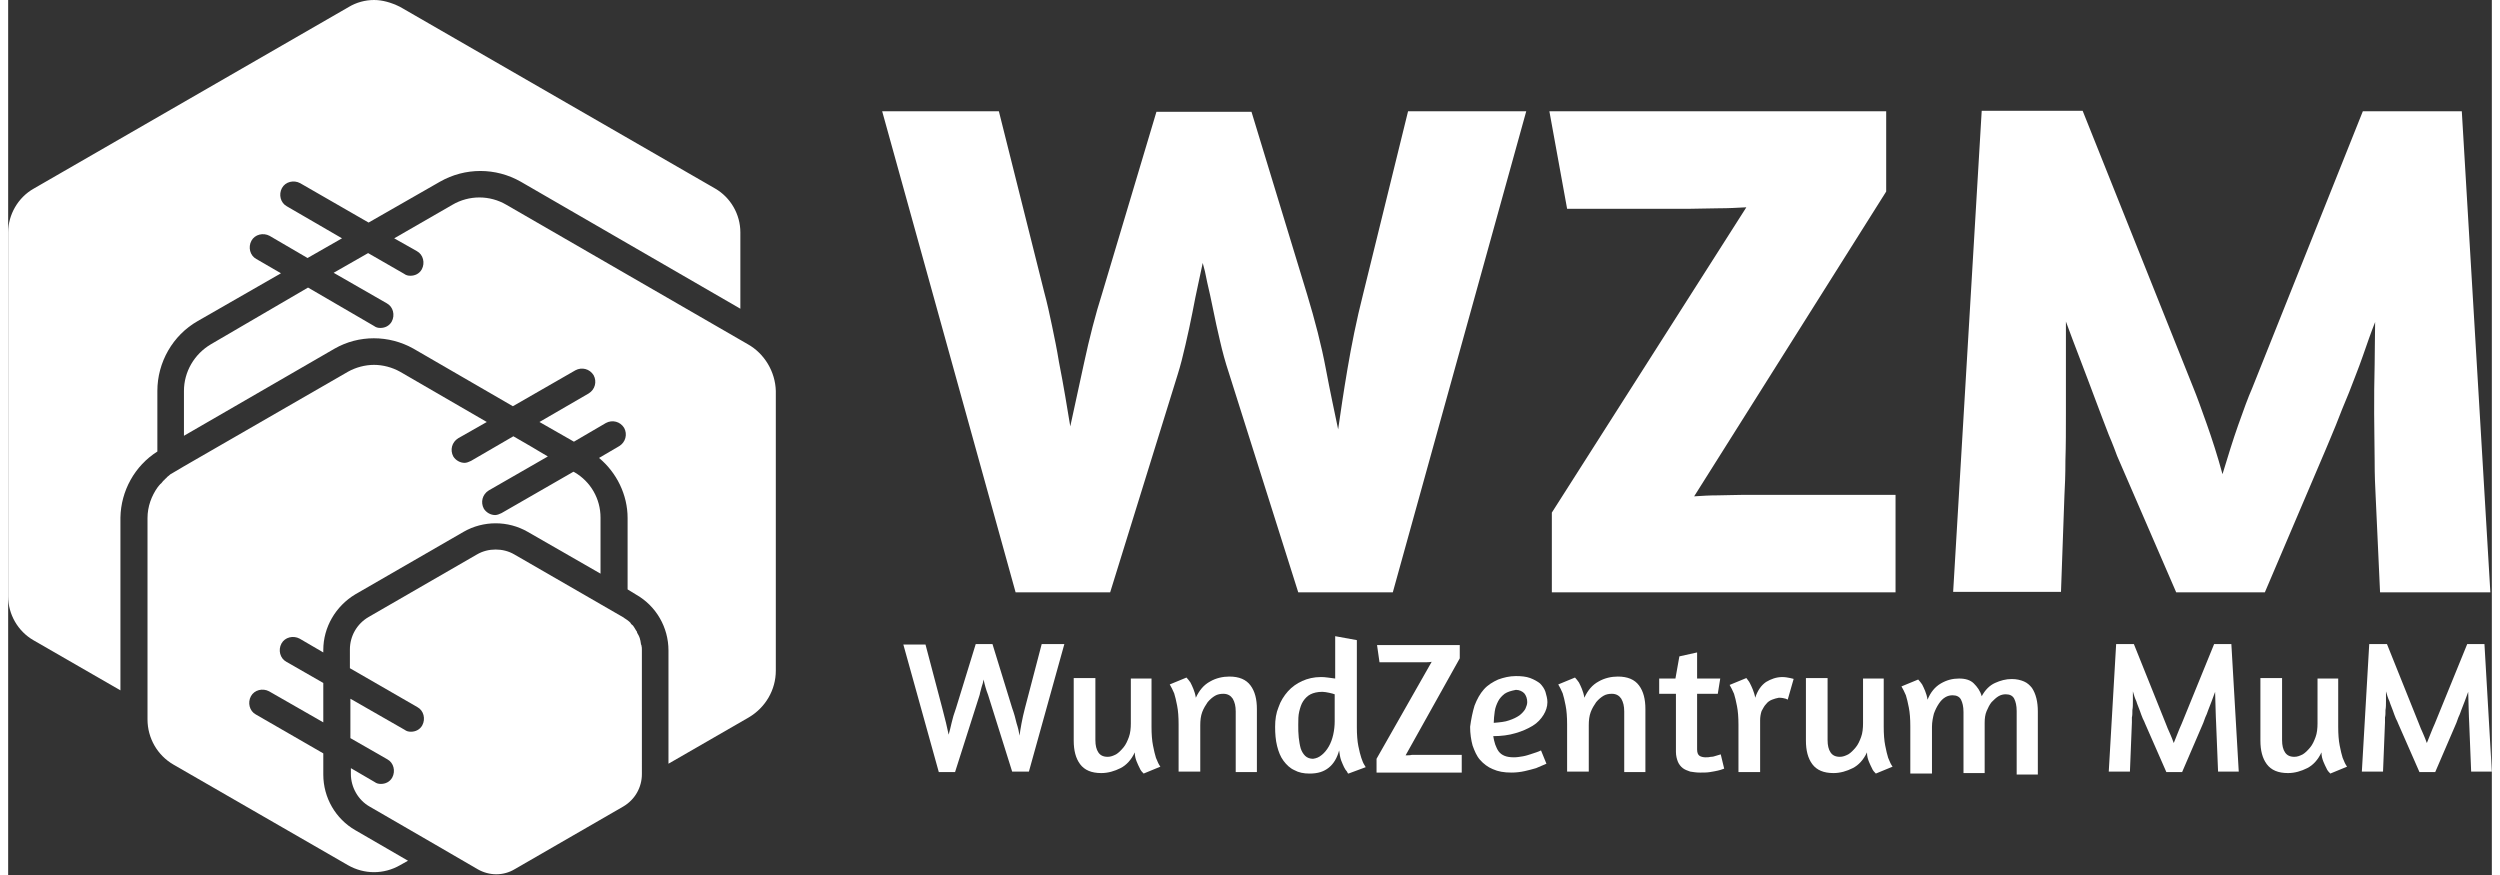
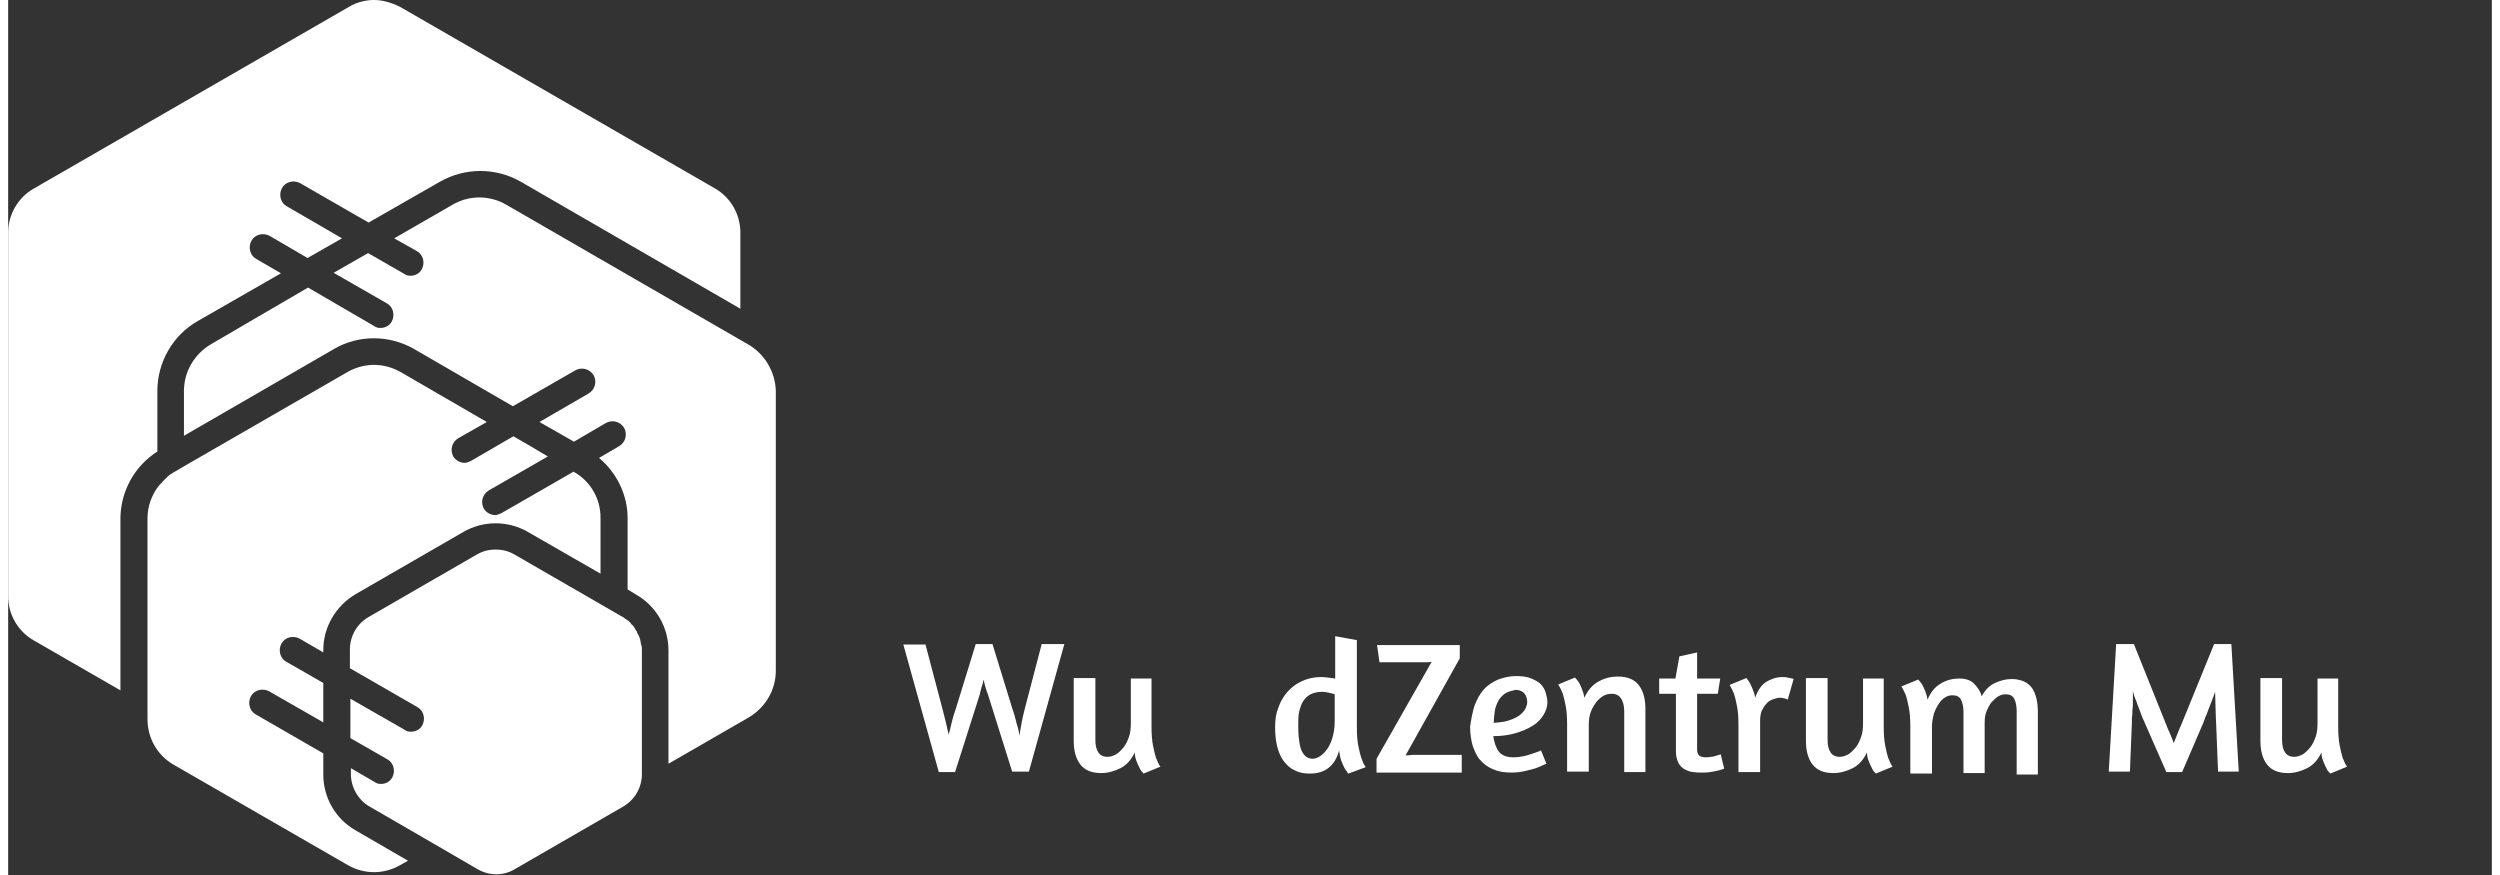
<svg xmlns="http://www.w3.org/2000/svg" version="1.1" id="Ebene_1" x="0px" y="0px" viewBox="0 0 504.4 177.7" style="enable-background:new 0 0 504.4 177.7;" xml:space="preserve" width="200" height="70">
  <rect x="0" y="0" width="504.4" height="177.7" fill="#333333" stroke="none" />
  <style type="text/css">
	.st0{fill:#FFFFFF;}
</style>
  <path class="st0" d="M30.3,91.7V79.4c0-5.8,3.1-11.3,8.2-14.2l16.9-9.7l-5-2.9c-1.3-0.7-1.7-2.4-1-3.7c0.7-1.3,2.4-1.7,3.7-1  l7.7,4.5l7-4l-11.2-6.5c-1.3-0.7-1.7-2.4-1-3.7c0.7-1.3,2.4-1.7,3.7-1l13.9,8l14.5-8.3c5.1-2.9,11.3-2.9,16.4,0l44.6,25.8V47.2  c0-3.7-2-7.1-5.1-8.9l-64-36.9C77.8,0.5,76,0,74.3,0c-1.8,0-3.6,0.5-5.1,1.4l-64,36.9C2,40.1,0,43.6,0,47.2v73.9  c0,3.7,2,7.1,5.1,8.9l17.7,10.2v-35.1C22.9,99.7,25.7,94.6,30.3,91.7z" />
  <path class="st0" d="M150.2,69.9l-49-28.3c-1.7-1-3.6-1.5-5.5-1.5c-1.9,0-3.8,0.5-5.5,1.5l-11.8,6.8L83,51c1.3,0.7,1.7,2.4,1,3.7  c-0.5,0.9-1.4,1.3-2.3,1.3c-0.5,0-0.9-0.1-1.3-0.4l-7.3-4.2l-7,4l10.8,6.2c1.3,0.7,1.7,2.4,1,3.7c-0.5,0.9-1.4,1.3-2.3,1.3  c-0.5,0-0.9-0.1-1.3-0.4l-13.4-7.8L41.2,69.9c-3.4,2-5.5,5.6-5.5,9.5v9.1l30.6-17.7c4.9-2.8,11-2.8,16,0l20.2,11.7l12.7-7.3  c1.3-0.7,2.9-0.3,3.7,1c0.7,1.3,0.3,2.9-1,3.7l-10,5.8l7,4l6.5-3.8c1.3-0.7,2.9-0.3,3.7,1c0.7,1.3,0.3,2.9-1,3.7l-4.1,2.4  c3.6,3,5.8,7.5,5.8,12.2v14.5l1.8,1.1c4,2.3,6.5,6.6,6.5,11.3v23l16.3-9.4c3.4-2,5.5-5.6,5.5-9.5V79.4  C155.8,75.5,153.6,71.8,150.2,69.9z" />
  <path class="st0" d="M70.5,168.6c-4-2.3-6.5-6.6-6.5-11.3v-4.3l-13.7-7.9c-1.3-0.7-1.7-2.4-1-3.7c0.7-1.3,2.4-1.7,3.7-1l11,6.3v-8  l-7.5-4.3c-1.3-0.7-1.7-2.4-1-3.7c0.7-1.3,2.4-1.7,3.7-1l4.8,2.8V132c0-4.6,2.5-8.9,6.5-11.3l22-12.7c4-2.3,9-2.3,13,0l14.8,8.5  v-11.4c0-3.8-2-7.3-5.3-9.2l-0.2-0.1l-14.6,8.4c-0.4,0.2-0.9,0.4-1.3,0.4c-0.9,0-1.8-0.5-2.3-1.3c-0.7-1.3-0.3-2.9,1-3.7l12-6.9  l-2.2-1.3l-1-0.6l-3.8-2.2L94,93.6c-0.4,0.2-0.9,0.4-1.3,0.4c-0.9,0-1.8-0.5-2.3-1.3c-0.7-1.3-0.3-2.9,1-3.7l5.8-3.3L79.6,75.5  c-1.6-0.9-3.5-1.4-5.3-1.4c-1.8,0-3.7,0.5-5.3,1.4L35.7,94.7L33.5,96c-0.4,0.2-0.7,0.4-1,0.7c-0.1,0-0.1,0.1-0.1,0.1  c-0.1,0.1-0.2,0.1-0.2,0.2c-0.2,0.2-0.4,0.3-0.5,0.5c-0.2,0.1-0.3,0.3-0.4,0.4c-0.1,0.1-0.2,0.3-0.4,0.4c-0.2,0.2-0.3,0.4-0.5,0.6  c-1.3,1.8-2.1,4-2.1,6.3v38.2v2.7c0,3.8,2,7.3,5.3,9.2L69,175.7c3.3,1.9,7.3,1.9,10.6,0l1.6-0.9L70.5,168.6z" />
  <g>
    <path class="st0" d="M199,141.1c-0.4-1-0.7-2.1-0.9-3.1c-0.1,0.5-0.2,1-0.4,1.5c-0.1,0.5-0.3,1-0.4,1.6l-5,15.7H189l-7.2-25.9h4.5   l3.4,12.9c0.6,2.2,1,4,1.3,5.4c0.2-0.7,0.4-1.5,0.6-2.4c0.2-0.9,0.5-1.9,0.9-3l4-13h3.4l4,13c0.4,1.1,0.7,2.2,0.9,3.1   c0.3,0.9,0.5,1.8,0.6,2.5c0.1-0.7,0.2-1.5,0.4-2.5s0.4-2,0.7-3.1l3.4-13h4.6l-7.2,25.9h-3.4L199,141.1z" />
    <path class="st0" d="M227.8,137.8h4.4v9.8c0,1.5,0.1,2.8,0.3,3.8c0.2,1,0.4,1.9,0.6,2.5c0.3,0.8,0.6,1.4,0.9,1.8l-3.4,1.4   c-0.3-0.3-0.6-0.6-0.8-1.1c-0.2-0.4-0.4-0.8-0.6-1.3c-0.2-0.5-0.4-1.1-0.4-1.9c-0.7,1.5-1.7,2.6-2.9,3.2c-1.2,0.6-2.5,1-3.9,1   c-2,0-3.4-0.6-4.3-1.8c-0.9-1.2-1.3-2.8-1.3-4.8v-12.7h4.4v12.6c0,1.1,0.2,1.9,0.6,2.5c0.4,0.6,1,0.9,1.9,0.9   c0.6,0,1.1-0.2,1.7-0.5c0.5-0.3,1-0.8,1.5-1.4s0.8-1.3,1.1-2.1c0.3-0.8,0.4-1.8,0.4-2.8V137.8z" />
-     <path class="st0" d="M249.3,156.8v-12.3c0-1.1-0.2-1.9-0.6-2.6c-0.4-0.6-1-1-1.9-1c-0.6,0-1.2,0.1-1.7,0.4c-0.5,0.3-1,0.7-1.5,1.3   c-0.4,0.6-0.8,1.2-1.1,2c-0.3,0.8-0.4,1.7-0.4,2.7v9.4h-4.4v-9.6c0-1.5-0.1-2.8-0.3-3.8c-0.2-1-0.4-1.9-0.6-2.5   c-0.3-0.7-0.6-1.3-0.9-1.8l3.4-1.4c0.3,0.3,0.5,0.6,0.8,1c0.2,0.4,0.4,0.8,0.6,1.3c0.2,0.5,0.4,1.1,0.5,1.8   c0.7-1.5,1.6-2.6,2.9-3.3c1.2-0.7,2.6-1,3.9-1c2,0,3.4,0.6,4.3,1.8c0.9,1.2,1.3,2.8,1.3,4.8v12.8H249.3z" />
    <path class="st0" d="M272.2,157.1c-0.1,0-0.2-0.1-0.3-0.4c-0.2-0.2-0.4-0.5-0.6-0.9c-0.2-0.4-0.4-0.9-0.6-1.4   c-0.2-0.6-0.3-1.2-0.4-2c-0.4,1.5-1.1,2.7-2.1,3.5c-1,0.8-2.2,1.2-3.9,1.2c-1.2,0-2.2-0.2-3.1-0.7c-0.9-0.4-1.6-1.1-2.2-1.9   c-0.6-0.8-1-1.8-1.3-3c-0.3-1.2-0.4-2.5-0.4-3.9c0-1.5,0.2-2.8,0.7-4c0.4-1.2,1.1-2.3,1.9-3.2c0.8-0.9,1.8-1.6,2.9-2.1   c1.1-0.5,2.4-0.8,3.7-0.8c0.5,0,0.9,0,1.5,0.1c0.5,0.1,1,0.1,1.5,0.2v-8.6l4.4,0.8v17.7c0,1.5,0.1,2.8,0.3,3.8   c0.2,1,0.4,1.8,0.6,2.4c0.2,0.6,0.4,1.1,0.6,1.4c0.2,0.3,0.3,0.5,0.3,0.5L272.2,157.1z M266.8,153.3c0.5-0.4,1-1,1.4-1.7   c0.4-0.7,0.7-1.5,0.9-2.4c0.2-0.9,0.3-1.8,0.3-2.7V141c-0.3-0.1-0.6-0.2-1.1-0.3c-0.5-0.1-1-0.2-1.4-0.2c-1,0-1.8,0.2-2.4,0.5   c-0.6,0.3-1.1,0.8-1.5,1.4c-0.4,0.6-0.6,1.3-0.8,2.1s-0.2,1.7-0.2,2.7c0,0.9,0,1.7,0.1,2.6c0.1,0.8,0.2,1.5,0.4,2.2   c0.2,0.6,0.5,1.1,0.9,1.5c0.4,0.4,1,0.6,1.6,0.6C265.7,154,266.2,153.8,266.8,153.3z" />
    <path class="st0" d="M277.9,156.8v-2.7l11.2-19.7c-0.5,0.1-1,0.1-1.6,0.1c-0.5,0-1.1,0-1.7,0h-7.3L278,131h16.8v2.7l-11,19.7   c0.4,0,0.9,0,1.3-0.1c0.5,0,1,0,1.5,0h8.6v3.6H277.9z" />
    <path class="st0" d="M297.8,143.3c0.5-1.3,1.1-2.4,1.9-3.3c0.8-0.9,1.8-1.5,2.9-2c1.1-0.4,2.3-0.7,3.6-0.7c1.1,0,2.1,0.1,2.9,0.4   c0.8,0.3,1.5,0.7,2,1.1c0.5,0.5,0.9,1.1,1.1,1.7c0.2,0.7,0.4,1.4,0.4,2.1c0,0.9-0.3,1.8-0.8,2.6c-0.5,0.8-1.2,1.6-2.2,2.2   c-1,0.6-2.1,1.1-3.5,1.5c-1.3,0.4-2.9,0.6-4.5,0.6c0.1,0.6,0.2,1.1,0.4,1.7c0.2,0.5,0.4,1,0.7,1.4s0.7,0.7,1.2,0.9   c0.5,0.2,1.1,0.3,1.9,0.3c0.6,0,1.2-0.1,1.8-0.2c0.6-0.1,1.2-0.3,1.8-0.5c0.6-0.2,1.3-0.4,1.9-0.7l1.1,2.7   c-0.7,0.3-1.4,0.6-2.1,0.9c-0.7,0.2-1.4,0.4-2.3,0.6c-0.9,0.2-1.8,0.3-2.7,0.3c-1.5,0-2.7-0.2-3.8-0.7c-1-0.4-1.9-1.1-2.6-1.9   c-0.7-0.8-1.1-1.8-1.5-2.9c-0.3-1.1-0.5-2.4-0.5-3.8C297.1,146.1,297.4,144.6,297.8,143.3z M303.9,140.9c-0.5,0.4-1,0.9-1.3,1.5   c-0.3,0.6-0.6,1.3-0.7,2.1c-0.1,0.8-0.2,1.6-0.2,2.3c1.2-0.1,2.3-0.2,3.1-0.5c0.9-0.3,1.5-0.6,2.1-1c0.5-0.4,0.9-0.8,1.2-1.3   c0.2-0.5,0.4-0.9,0.4-1.4c0-0.7-0.2-1.3-0.6-1.8c-0.4-0.4-1-0.7-1.7-0.7C305.2,140.3,304.5,140.5,303.9,140.9z" />
    <path class="st0" d="M328.2,156.8v-12.3c0-1.1-0.2-1.9-0.6-2.6c-0.4-0.6-1-1-1.9-1c-0.6,0-1.2,0.1-1.7,0.4c-0.5,0.3-1,0.7-1.5,1.3   c-0.4,0.6-0.8,1.2-1.1,2s-0.4,1.7-0.4,2.7v9.4h-4.4v-9.6c0-1.5-0.1-2.8-0.3-3.8c-0.2-1-0.4-1.9-0.6-2.5c-0.3-0.7-0.6-1.3-0.9-1.8   l3.4-1.4c0.3,0.3,0.5,0.6,0.8,1c0.2,0.4,0.4,0.8,0.6,1.3c0.2,0.5,0.4,1.1,0.5,1.8c0.7-1.5,1.6-2.6,2.9-3.3c1.2-0.7,2.6-1,3.9-1   c2,0,3.4,0.6,4.3,1.8c0.9,1.2,1.3,2.8,1.3,4.8v12.8H328.2z" />
    <path class="st0" d="M335.2,137.8h3.4l0.8-4.5l3.6-0.8v5.3h4.7l-0.5,3.1H343v11.3c0,0.7,0.2,1.1,0.5,1.3s0.8,0.3,1.2,0.3   c0.4,0,0.7,0,1.1-0.1c0.4,0,0.7-0.1,1-0.2c0.3-0.1,0.6-0.2,1-0.3l0.7,2.9l-0.3,0.1c-0.2,0.1-0.6,0.2-1,0.3c-0.4,0.1-1,0.2-1.6,0.3   c-0.6,0.1-1.3,0.1-2,0.1s-1.4-0.1-2-0.2c-0.6-0.2-1.1-0.4-1.5-0.7c-0.4-0.3-0.8-0.8-1-1.3c-0.2-0.5-0.4-1.2-0.4-2v-11.8h-3.4V137.8   z" />
    <path class="st0" d="M358.2,142.1c-0.5,0.2-0.9,0.5-1.2,0.9c-0.4,0.4-0.6,0.9-0.9,1.4c-0.2,0.6-0.3,1.2-0.3,1.9v10.5h-4.4v-9.6   c0-1.5-0.1-2.8-0.3-3.8c-0.2-1-0.4-1.9-0.6-2.5c-0.3-0.7-0.6-1.3-0.9-1.8l3.4-1.4c0.2,0.3,0.5,0.6,0.7,1c0.2,0.4,0.4,0.8,0.6,1.3   c0.2,0.5,0.4,1.1,0.5,1.7c0.5-1.5,1.2-2.5,2.2-3.2c1-0.6,2.1-1,3.3-1c0.6,0,1.1,0.1,1.6,0.2c0.5,0.1,0.8,0.2,0.7,0.2l-1.2,4.2   c0,0-0.1-0.1-0.4-0.2s-0.8-0.2-1.4-0.2C359.1,141.8,358.7,141.9,358.2,142.1z" />
    <path class="st0" d="M376.5,137.8h4.4v9.8c0,1.5,0.1,2.8,0.3,3.8c0.2,1,0.4,1.9,0.6,2.5c0.3,0.8,0.6,1.4,0.9,1.8l-3.4,1.4   c-0.3-0.3-0.6-0.6-0.8-1.1c-0.2-0.4-0.4-0.8-0.6-1.3c-0.2-0.5-0.4-1.1-0.4-1.9c-0.7,1.5-1.7,2.6-2.9,3.2c-1.2,0.6-2.5,1-3.9,1   c-2,0-3.4-0.6-4.3-1.8c-0.9-1.2-1.3-2.8-1.3-4.8v-12.7h4.4v12.6c0,1.1,0.2,1.9,0.6,2.5c0.4,0.6,1,0.9,1.9,0.9   c0.6,0,1.1-0.2,1.7-0.5c0.5-0.3,1-0.8,1.5-1.4s0.8-1.3,1.1-2.1c0.3-0.8,0.4-1.8,0.4-2.8V137.8z" />
    <path class="st0" d="M407.9,156.8v-12.4c0-1.1-0.2-1.9-0.5-2.5c-0.3-0.6-0.9-0.9-1.7-0.9c-0.5,0-1,0.1-1.5,0.4s-0.9,0.7-1.4,1.2   c-0.4,0.5-0.7,1.1-1,1.8c-0.3,0.7-0.4,1.5-0.4,2.4v10.2h-4.3v-12.4c0-1.1-0.2-1.9-0.5-2.5c-0.3-0.6-0.9-0.9-1.7-0.9   c-0.5,0-1,0.1-1.5,0.4c-0.5,0.3-0.9,0.7-1.3,1.3c-0.4,0.6-0.7,1.2-1,2c-0.2,0.8-0.4,1.7-0.4,2.7v9.5h-4.4v-9.6   c0-1.5-0.1-2.8-0.3-3.8c-0.2-1-0.4-1.9-0.6-2.5c-0.3-0.7-0.6-1.3-0.9-1.8l3.4-1.4c0.3,0.3,0.5,0.6,0.8,1c0.2,0.4,0.4,0.8,0.6,1.3   c0.2,0.5,0.4,1.1,0.5,1.8c0.6-1.5,1.5-2.6,2.7-3.3c1.2-0.7,2.4-1,3.7-1c1.3,0,2.3,0.3,3,1c0.7,0.7,1.3,1.5,1.6,2.6   c0.7-1.3,1.6-2.2,2.7-2.7c1.1-0.5,2.2-0.8,3.4-0.8c1,0,1.8,0.2,2.5,0.5c0.7,0.3,1.2,0.8,1.6,1.3c0.4,0.6,0.7,1.3,0.9,2.1   c0.2,0.8,0.3,1.7,0.3,2.7v12.8H407.9z" />
    <path class="st0" d="M441.5,156.8h-3.2l-4.3-9.8c-0.1-0.3-0.3-0.7-0.5-1.1c-0.2-0.5-0.4-1-0.6-1.6s-0.5-1.2-0.7-1.9   c-0.3-0.6-0.5-1.3-0.7-2c0,0.7,0,1.3,0,2c0,0.6,0,1.3-0.1,1.8c0,0.6,0,1.1-0.1,1.5c0,0.4,0,0.8,0,1l-0.4,10h-4.3l1.5-25.9h3.6   l6.5,16.2c0.2,0.6,0.5,1.2,0.8,1.9c0.3,0.7,0.6,1.4,0.8,2c0.3-0.7,0.5-1.3,0.8-2c0.3-0.7,0.5-1.3,0.8-1.9l6.6-16.2h3.5l1.5,25.9   h-4.2l-0.4-9.9c0-0.6-0.1-1.5-0.1-2.7c0-1.2-0.1-2.4-0.1-3.6c-0.2,0.6-0.5,1.3-0.7,1.9c-0.2,0.6-0.5,1.2-0.7,1.8   c-0.2,0.6-0.4,1.1-0.6,1.5c-0.2,0.5-0.3,0.8-0.4,1.1L441.5,156.8z" />
    <path class="st0" d="M468.8,137.8h4.4v9.8c0,1.5,0.1,2.8,0.3,3.8c0.2,1,0.4,1.9,0.6,2.5c0.3,0.8,0.6,1.4,0.9,1.8l-3.4,1.4   c-0.3-0.3-0.6-0.6-0.8-1.1c-0.2-0.4-0.4-0.8-0.6-1.3c-0.2-0.5-0.4-1.1-0.4-1.9c-0.7,1.5-1.7,2.6-2.9,3.2c-1.2,0.6-2.5,1-3.9,1   c-2,0-3.4-0.6-4.3-1.8c-0.9-1.2-1.3-2.8-1.3-4.8v-12.7h4.4v12.6c0,1.1,0.2,1.9,0.6,2.5c0.4,0.6,1,0.9,1.9,0.9   c0.6,0,1.1-0.2,1.7-0.5c0.5-0.3,1-0.8,1.5-1.4s0.8-1.3,1.1-2.1c0.3-0.8,0.4-1.8,0.4-2.8V137.8z" />
-     <path class="st0" d="M492.9,156.8h-3.2l-4.3-9.8c-0.1-0.3-0.3-0.7-0.5-1.1c-0.2-0.5-0.4-1-0.6-1.6s-0.5-1.2-0.7-1.9   c-0.3-0.6-0.5-1.3-0.7-2c0,0.7,0,1.3,0,2c0,0.6,0,1.3-0.1,1.8c0,0.6,0,1.1-0.1,1.5c0,0.4,0,0.8,0,1l-0.4,10H478l1.5-25.9h3.6   l6.5,16.2c0.2,0.6,0.5,1.2,0.8,1.9c0.3,0.7,0.6,1.4,0.8,2c0.3-0.7,0.5-1.3,0.8-2c0.3-0.7,0.5-1.3,0.8-1.9l6.6-16.2h3.5l1.5,25.9   h-4.2l-0.4-9.9c0-0.6-0.1-1.5-0.1-2.7c0-1.2-0.1-2.4-0.1-3.6c-0.2,0.6-0.5,1.3-0.7,1.9c-0.2,0.6-0.5,1.2-0.7,1.8   c-0.2,0.6-0.4,1.1-0.6,1.5c-0.2,0.5-0.3,0.8-0.4,1.1L492.9,156.8z" />
  </g>
  <g>
-     <path class="st0" d="M247.9,75.7c-0.7-2.1-1.3-4.3-1.8-6.5c-0.5-2.2-1-4.3-1.4-6.4c-0.4-2-0.8-3.8-1.2-5.5   c-0.3-1.6-0.6-2.9-0.9-3.9c-0.2,1-0.5,2.4-0.9,4.2c-0.4,1.8-0.8,3.8-1.2,5.9c-0.4,2.1-0.9,4.3-1.4,6.5c-0.5,2.2-1,4.2-1.6,6.1   l-13.7,44.2h-19.2l-27.1-97.7h23.7l9.2,36.7c0.6,2.2,1.1,4.5,1.6,6.9c0.5,2.4,1,4.8,1.4,7.3c0.5,2.5,0.9,4.8,1.3,7.1   c0.4,2.3,0.7,4.3,1,6c0.8-3.6,1.7-7.9,2.8-12.9c1.1-5.1,2.3-9.8,3.7-14.2l11-36.8h19.3l11.3,37.1c1.6,5.3,2.9,10.3,3.8,15.1   c0.9,4.8,1.8,8.9,2.5,12.3c0.5-3.5,1.1-7.6,1.9-12.3c0.8-4.7,1.8-9.8,3.2-15.3l9.1-37h24l-27.1,97.7h-19.2L247.9,75.7z" />
-     <path class="st0" d="M313.5,120.3v-16.2L353,42.1c-1.8,0.1-3.7,0.2-5.6,0.2c-1.9,0-3.9,0.1-5.8,0.1h-25L313,22.6h68.4v16.3   l-39,61.9c1.5-0.1,3.1-0.2,4.8-0.2c1.6,0,3.3-0.1,5.1-0.1h31v19.8H313.5z" />
-     <path class="st0" d="M458.3,120.3h-18l-12-27.7c-0.3-0.8-0.8-2.2-1.7-4.3c-0.8-2.1-1.7-4.4-2.7-7.1c-1-2.6-2-5.4-3.1-8.2   c-1.1-2.8-2-5.3-2.9-7.7c0,2.5,0,5.4,0,8.7c0,3.3,0,6.6,0,10c0,3.4,0,6.5-0.1,9.5c0,3-0.1,5.3-0.2,7.1l-0.7,19.6h-21.9l5.8-97.7   h20.5l22.5,56.3c0.7,1.7,1.6,4.2,2.7,7.3c1.1,3.1,2.2,6.5,3.2,10.2c1.1-3.6,2.1-6.9,3.2-10c1.1-3.1,2-5.6,2.8-7.4l22.5-56.3h20.1   l5.8,97.7h-22.4l-0.9-19.6c-0.1-1.8-0.2-4.2-0.2-7.2c0-3-0.1-6.1-0.1-9.5c0-3.3,0-6.6,0.1-10c0-3.3,0.1-6.2,0.1-8.6   c-0.8,2-1.6,4.3-2.5,6.9c-0.9,2.6-1.9,5-2.8,7.4c-1,2.4-1.9,4.6-2.7,6.7c-0.9,2.1-1.5,3.7-2,4.8L458.3,120.3z" />
-   </g>
+     </g>
  <path class="st0" d="M128.5,130.7c0-0.2-0.1-0.4-0.1-0.6c0-0.1-0.1-0.2-0.1-0.4c-0.1-0.2-0.1-0.4-0.2-0.5c0-0.1-0.1-0.2-0.2-0.4  c-0.1-0.2-0.2-0.3-0.2-0.5c-0.1-0.1-0.1-0.2-0.2-0.3c-0.1-0.2-0.2-0.3-0.3-0.5c-0.1-0.1-0.1-0.2-0.2-0.3c-0.1-0.2-0.3-0.3-0.4-0.4  c-0.1-0.1-0.2-0.2-0.2-0.3c-0.2-0.2-0.4-0.4-0.7-0.6c0,0,0,0,0,0c-0.3-0.2-0.6-0.4-0.9-0.6l-4.5-2.6l-17.5-10.1  c-1.2-0.7-2.5-1-3.8-1c-1.3,0-2.6,0.3-3.8,1l-22,12.7c-2.4,1.4-3.8,3.9-3.8,6.6v3.8l13.7,7.9c1.3,0.7,1.7,2.4,1,3.7  c-0.5,0.9-1.4,1.3-2.3,1.3c-0.5,0-0.9-0.1-1.3-0.4l-11-6.3v8l7.5,4.3c1.3,0.7,1.7,2.4,1,3.7c-0.5,0.9-1.4,1.3-2.3,1.3  c-0.5,0-0.9-0.1-1.3-0.4l-4.8-2.8v1.2c0,2.7,1.5,5.3,3.8,6.6l13.3,7.7l4.3,2.5l4.3,2.5c2.4,1.4,5.3,1.4,7.6,0l22-12.7  c2.4-1.4,3.8-3.9,3.8-6.6V132c0-0.3,0-0.6-0.1-1C128.5,130.9,128.5,130.8,128.5,130.7z" />
</svg>